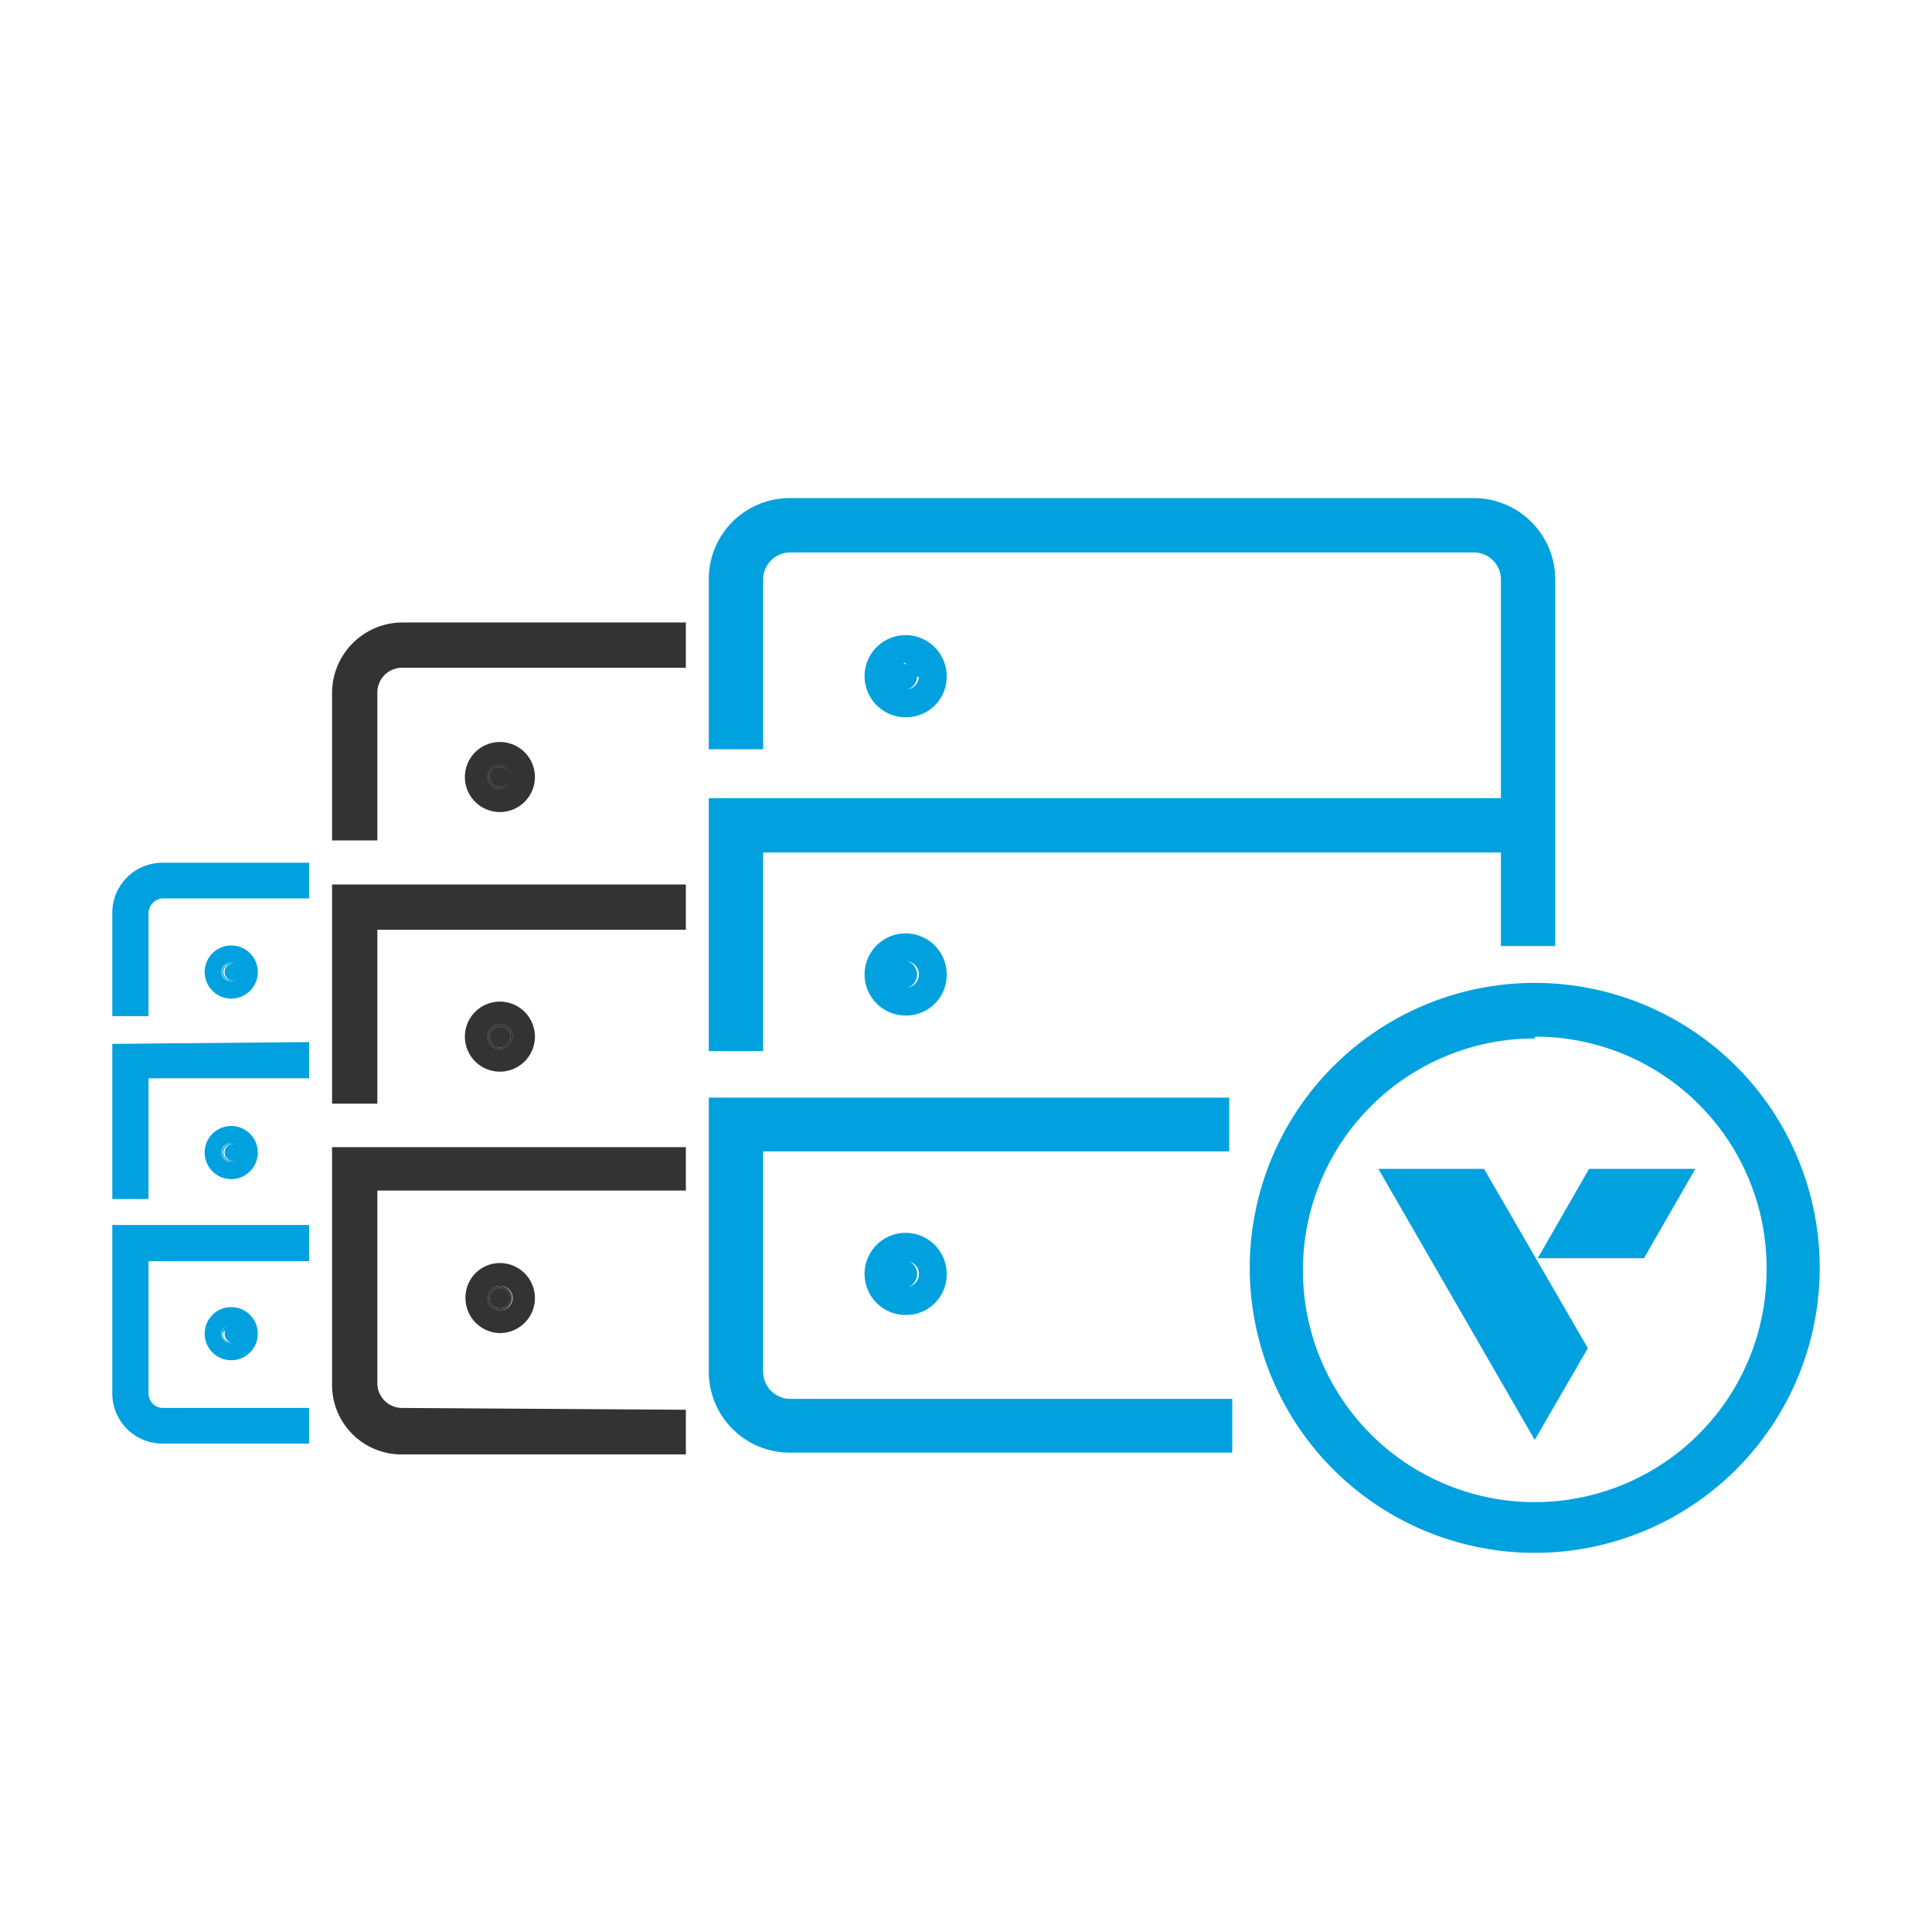
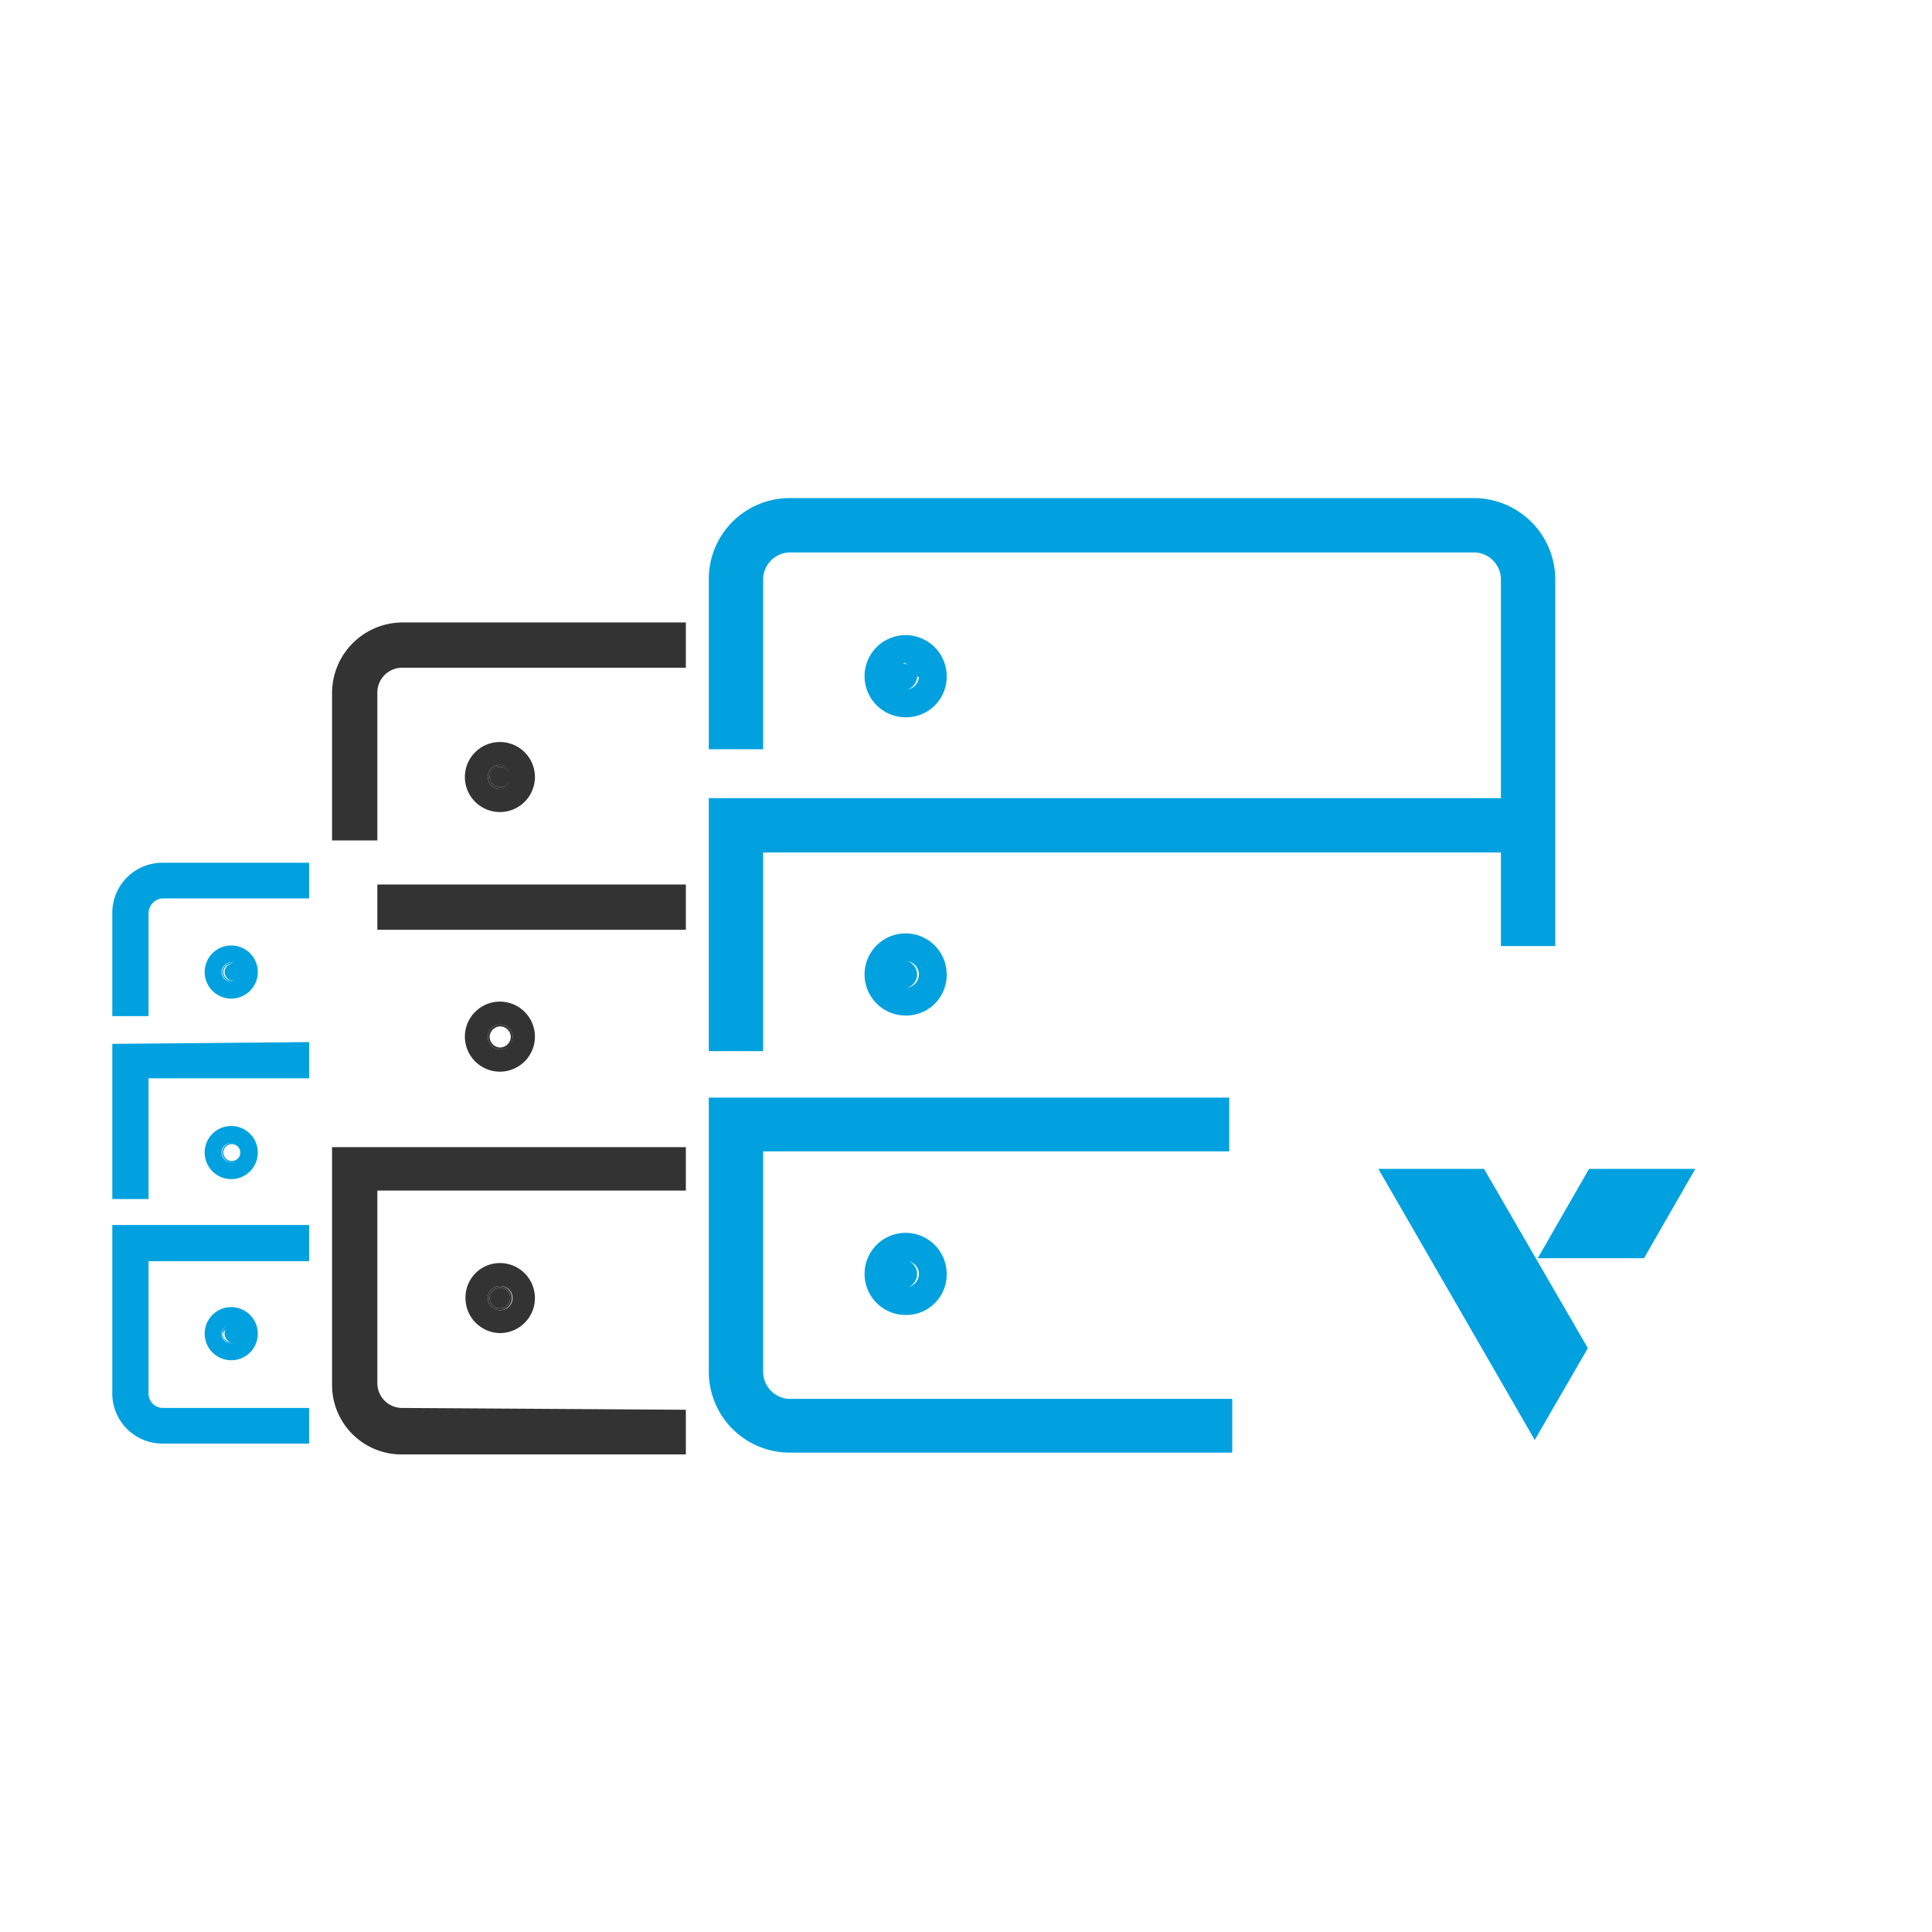
<svg xmlns="http://www.w3.org/2000/svg" id="Layer_1" data-name="Layer 1" viewBox="0 0 32 32">
  <path d="M0 0H32V32H0z" style="fill:none" />
  <g id="Group_2385" data-name="Group 2385">
    <g id="Group_2378" data-name="Group 2378">
      <g id="Group_2377" data-name="Group 2377">
        <g id="Group_2376" data-name="Group 2376">
          <path id="Path_17594" d="M15.19,11.2a.23.23,0,0,1-.24.23A.23.23,0,1,1,15,11h0a.23.23,0,0,1,.24.23Z" data-name="Path 17594" style="fill:#00a1de" />
          <path id="Path_17595" d="M15,11.88a.68.68,0,1,1,.68-.68h0A.67.67,0,0,1,15,11.88Zm0-.9a.22.22,0,0,0,0,.44.22.22,0,0,0,.22-.22h0A.22.22,0,0,0,15,11Z" data-name="Path 17595" style="fill:#00a1de" />
        </g>
      </g>
    </g>
    <g id="Group_2381" data-name="Group 2381">
      <g id="Group_2380" data-name="Group 2380">
        <g id="Group_2379" data-name="Group 2379">
          <path id="Path_17596" d="M15.19,16.14a.23.23,0,0,1-.24.23.23.23,0,0,1,0-.46h0a.23.23,0,0,1,.24.23Z" data-name="Path 17596" style="fill:#00a1de" />
          <path id="Path_17597" d="M15,16.82a.68.68,0,1,1,.68-.68h0A.67.67,0,0,1,15,16.82Zm0-.9a.22.22,0,0,0,0,.44.22.22,0,0,0,.22-.22h0A.22.22,0,0,0,15,15.92Z" data-name="Path 17597" style="fill:#00a1de" />
        </g>
      </g>
    </g>
    <g id="Group_2384" data-name="Group 2384">
      <g id="Group_2383" data-name="Group 2383">
        <g id="Group_2382" data-name="Group 2382">
          <path id="Path_17598" d="M15.19,21.1a.24.24,0,0,1-.24.24.23.23,0,0,1-.23-.24.23.23,0,0,1,.23-.23h0a.23.23,0,0,1,.24.23Z" data-name="Path 17598" style="fill:#00a1de" />
          <path id="Path_17599" d="M15,21.78a.68.68,0,1,1,.68-.68h0A.67.67,0,0,1,15,21.78Zm0-.89a.21.21,0,0,0-.21.21.21.21,0,0,0,.21.22.22.22,0,0,0,.22-.22h0A.21.21,0,0,0,15,20.89Z" data-name="Path 17599" style="fill:#00a1de" />
        </g>
      </g>
    </g>
    <path id="Path_17600" d="M25.76,15.67h-.9V9.6a.45.45,0,0,0-.45-.45H13.08a.45.45,0,0,0-.44.45v2.81h-.9V9.6a1.34,1.34,0,0,1,1.34-1.35H24.41A1.35,1.35,0,0,1,25.76,9.6Z" data-name="Path 17600" style="fill:#00a1de" />
    <path id="Path_17601" d="M12.64,17.41h-.9V13.22H25.27v.9H12.64Z" data-name="Path 17601" style="fill:#00a1de" />
    <path id="Path_17602" d="M20.41,24.06H13.08a1.34,1.34,0,0,1-1.34-1.34V18.18h8.62v.89H12.64v3.65a.45.45,0,0,0,.44.45h7.33Z" data-name="Path 17602" style="fill:#00a1de" />
  </g>
  <g id="Group_2386" data-name="Group 2386">
    <path id="Path_17603" d="M8.46,12.87a.18.18,0,0,0-.18-.17.17.17,0,0,0-.17.17.18.18,0,0,0,.17.17h0A.18.18,0,0,0,8.46,12.87Z" data-name="Path 17603" style="fill:#333" />
    <path id="Path_17604" d="M8.86,12.87a.58.58,0,1,0-.58.58A.58.58,0,0,0,8.86,12.87Zm-.78,0a.2.2,0,0,1,.2-.2.2.2,0,1,1,0,.4h0a.2.2,0,0,1-.2-.2Z" data-name="Path 17604" style="fill:#333" />
    <path id="Path_17605" d="M8.49,12.87a.2.2,0,0,0-.21-.2.2.2,0,1,0,0,.4h0a.2.2,0,0,0,.21-.2Zm-.38,0a.18.18,0,0,1,.17-.17.17.17,0,1,1,0,.34.18.18,0,0,1-.17-.17Z" data-name="Path 17605" style="fill:#333" />
-     <path id="Path_17606" d="M8.46,17.17A.18.18,0,0,0,8.28,17a.18.18,0,0,0-.17.17.18.18,0,0,0,.17.18h0A.18.18,0,0,0,8.46,17.17Z" data-name="Path 17606" style="fill:#333" />
    <path id="Path_17607" d="M8.86,17.17a.58.58,0,1,0-.58.58A.58.58,0,0,0,8.86,17.17Zm-.78,0a.2.2,0,0,1,.2-.2.2.2,0,0,1,.21.2.21.21,0,0,1-.21.21h0a.2.2,0,0,1-.2-.21Z" data-name="Path 17607" style="fill:#333" />
    <path id="Path_17608" d="M8.49,17.17a.2.2,0,0,0-.21-.2.2.2,0,0,0-.2.2.2.2,0,0,0,.2.21h0a.2.2,0,0,0,.21-.2Zm-.38,0A.18.18,0,0,1,8.28,17a.18.18,0,0,1,.18.17.18.18,0,0,1-.18.18.18.18,0,0,1-.17-.18Z" data-name="Path 17608" style="fill:#333" />
    <path id="Path_17609" d="M8.28,21.67a.17.17,0,0,0,0-.34.17.17,0,0,0,0,.34Z" data-name="Path 17609" style="fill:#333" />
    <path id="Path_17610" d="M8.28,22.08a.58.58,0,0,0,0-1.16.57.57,0,0,0-.57.58.58.58,0,0,0,.57.58Zm0-.78a.2.2,0,0,1,.21.2.2.2,0,0,1-.2.2.2.2,0,0,1-.21-.2h0a.2.2,0,0,1,.2-.2Z" data-name="Path 17610" style="fill:#333" />
    <path id="Path_17611" d="M8.28,21.7a.2.2,0,1,0,0-.4.2.2,0,0,0-.2.2h0a.2.2,0,0,0,.2.2Zm0-.37a.17.17,0,0,1,0,.34.17.17,0,0,1,0-.34Z" data-name="Path 17611" style="fill:#333" />
    <path id="Path_17612" d="M6.66,10.31A1.17,1.17,0,0,0,5.5,11.47v2.45h.75V11.47a.41.41,0,0,1,.41-.41h4.7v-.75Z" data-name="Path 17612" style="fill:#333" />
-     <path id="Path_17613" d="M5.5,14.65v3.63h.75V15.4h5.11v-.75Z" data-name="Path 17613" style="fill:#333" />
+     <path id="Path_17613" d="M5.5,14.65h.75V15.4h5.11v-.75Z" data-name="Path 17613" style="fill:#333" />
    <path id="Path_17614" d="M6.66,23.32a.41.41,0,0,1-.41-.41V19.72h5.11V19H5.5v3.94a1.15,1.15,0,0,0,1.16,1.15h4.7v-.74Z" data-name="Path 17614" style="fill:#333" />
  </g>
  <g id="Group_2387" data-name="Group 2387">
    <path id="Path_17615" d="M4,19.09a.16.16,0,1,0-.16.16A.16.16,0,0,0,4,19.09Zm-.3,0a.14.14,0,1,1,.14.14h0a.14.14,0,0,1-.14-.14Z" data-name="Path 17615" style="fill:#00a1de" />
    <path id="Path_17616" d="M3.83,22.25A.16.16,0,0,0,4,22.09a.16.16,0,0,0-.32,0,.16.16,0,0,0,.16.16Zm0-.3a.14.14,0,0,1,.14.14.14.14,0,1,1-.28,0h0A.14.14,0,0,1,3.83,22Z" data-name="Path 17616" style="fill:#00a1de" />
    <path id="Path_17617" d="M4,16.1a.16.16,0,1,0-.16.16h0A.16.16,0,0,0,4,16.1Zm-.3,0a.14.14,0,1,1,.14.14h0a.14.14,0,0,1-.14-.14Z" data-name="Path 17617" style="fill:#00a1de" />
    <path id="Path_17618" d="M4,16.1a.14.14,0,1,0-.14.14h0A.14.14,0,0,0,4,16.1Z" data-name="Path 17618" style="fill:#00a1de" />
    <path id="Path_17619" d="M4.27,16.1a.44.44,0,1,0-.44.44A.44.44,0,0,0,4.27,16.1Zm-.6,0a.16.16,0,1,1,.16.16.16.16,0,0,1-.16-.16Z" data-name="Path 17619" style="fill:#00a1de" />
-     <path id="Path_17620" d="M4,19.09a.14.14,0,1,0-.14.14h0A.14.14,0,0,0,4,19.09Z" data-name="Path 17620" style="fill:#00a1de" />
    <path id="Path_17621" d="M4.27,19.09a.44.44,0,1,0-.44.44A.44.44,0,0,0,4.27,19.09Zm-.6,0a.16.16,0,1,1,.16.16.16.16,0,0,1-.16-.16Z" data-name="Path 17621" style="fill:#00a1de" />
    <path id="Path_17622" d="M3.83,22.24A.15.15,0,0,0,4,22.09a.14.14,0,0,0-.28,0h0a.15.15,0,0,0,.14.15Z" data-name="Path 17622" style="fill:#00a1de" />
    <path id="Path_17623" d="M3.83,22.53a.44.44,0,0,0,.44-.44.44.44,0,1,0-.88,0h0A.44.44,0,0,0,3.83,22.53Zm0-.59a.16.16,0,0,1,.16.15.16.16,0,1,1-.32,0,.16.16,0,0,1,.16-.15Z" data-name="Path 17623" style="fill:#00a1de" />
    <path id="Path_17624" d="M2.7,14.29a.83.83,0,0,0-.84.84v1.7h.6v-1.7a.25.25,0,0,1,.24-.25H5.12v-.59Z" data-name="Path 17624" style="fill:#00a1de" />
    <path id="Path_17625" d="M1.86,17.29v2.57h.6v-2H5.12v-.6Z" data-name="Path 17625" style="fill:#00a1de" />
    <path id="Path_17626" d="M2.7,23.32a.24.24,0,0,1-.24-.25V20.89H5.12v-.6H1.86v2.78a.83.83,0,0,0,.84.84H5.12v-.59Z" data-name="Path 17626" style="fill:#00a1de" />
  </g>
  <g id="Group_2367" data-name="Group 2367">
    <g id="Group_2366" data-name="Group 2366">
      <g id="Group_2365" data-name="Group 2365">
        <g id="Group_2364" data-name="Group 2364">
-           <path id="Path_17581" d="M30.14,21a4.72,4.72,0,1,1-4.72-4.72A4.72,4.72,0,0,1,30.14,21ZM25.42,17.2A3.84,3.84,0,1,0,29.26,21h0a3.83,3.83,0,0,0-3.83-3.83Z" data-name="Path 17581" style="fill:#00a1de" />
          <g id="Group_2363" data-name="Group 2363">
            <g id="Group_2362" data-name="Group 2362">
              <g id="Group_2361" data-name="Group 2361">
                <path id="Path_17582" d="M27.23,20.84H25.47l.85-1.48h1.76Z" data-name="Path 17582" style="fill:#00a1de" />
                <path id="Path_17583" d="M24.58,19.36H22.83l2.59,4.49.88-1.52Z" data-name="Path 17583" style="fill:#00a1de" />
              </g>
            </g>
          </g>
        </g>
      </g>
    </g>
  </g>
</svg>